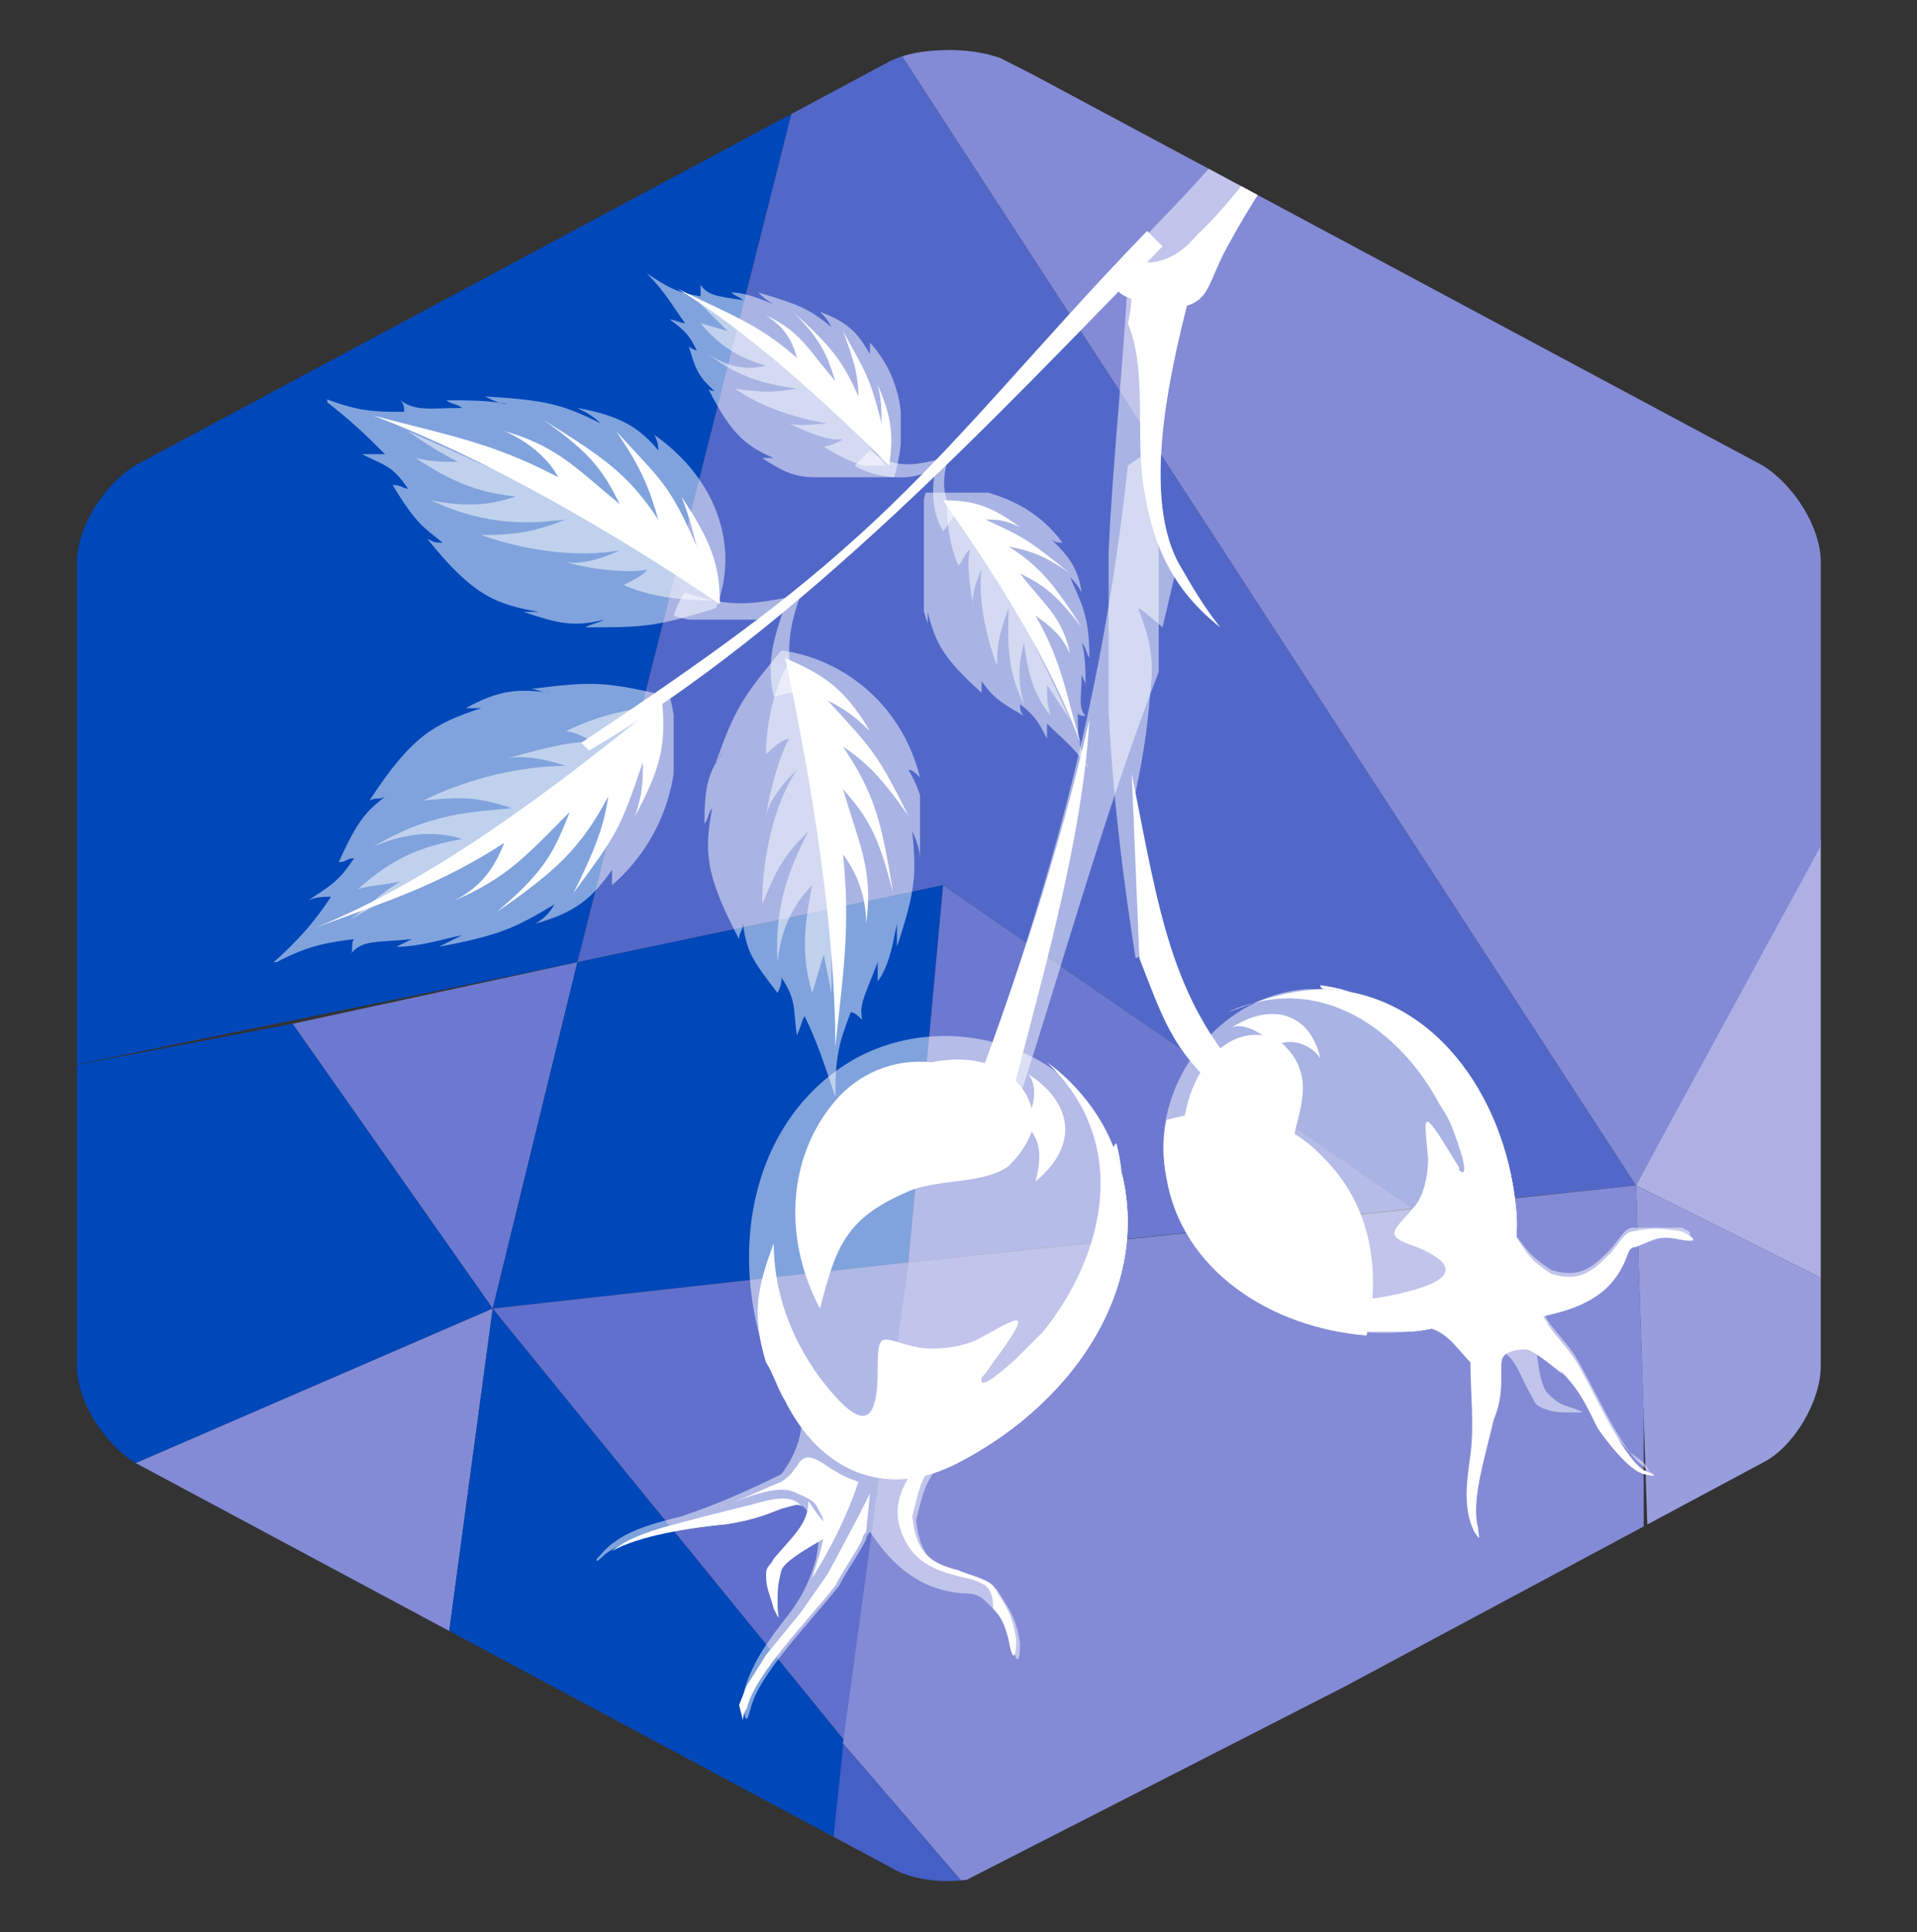
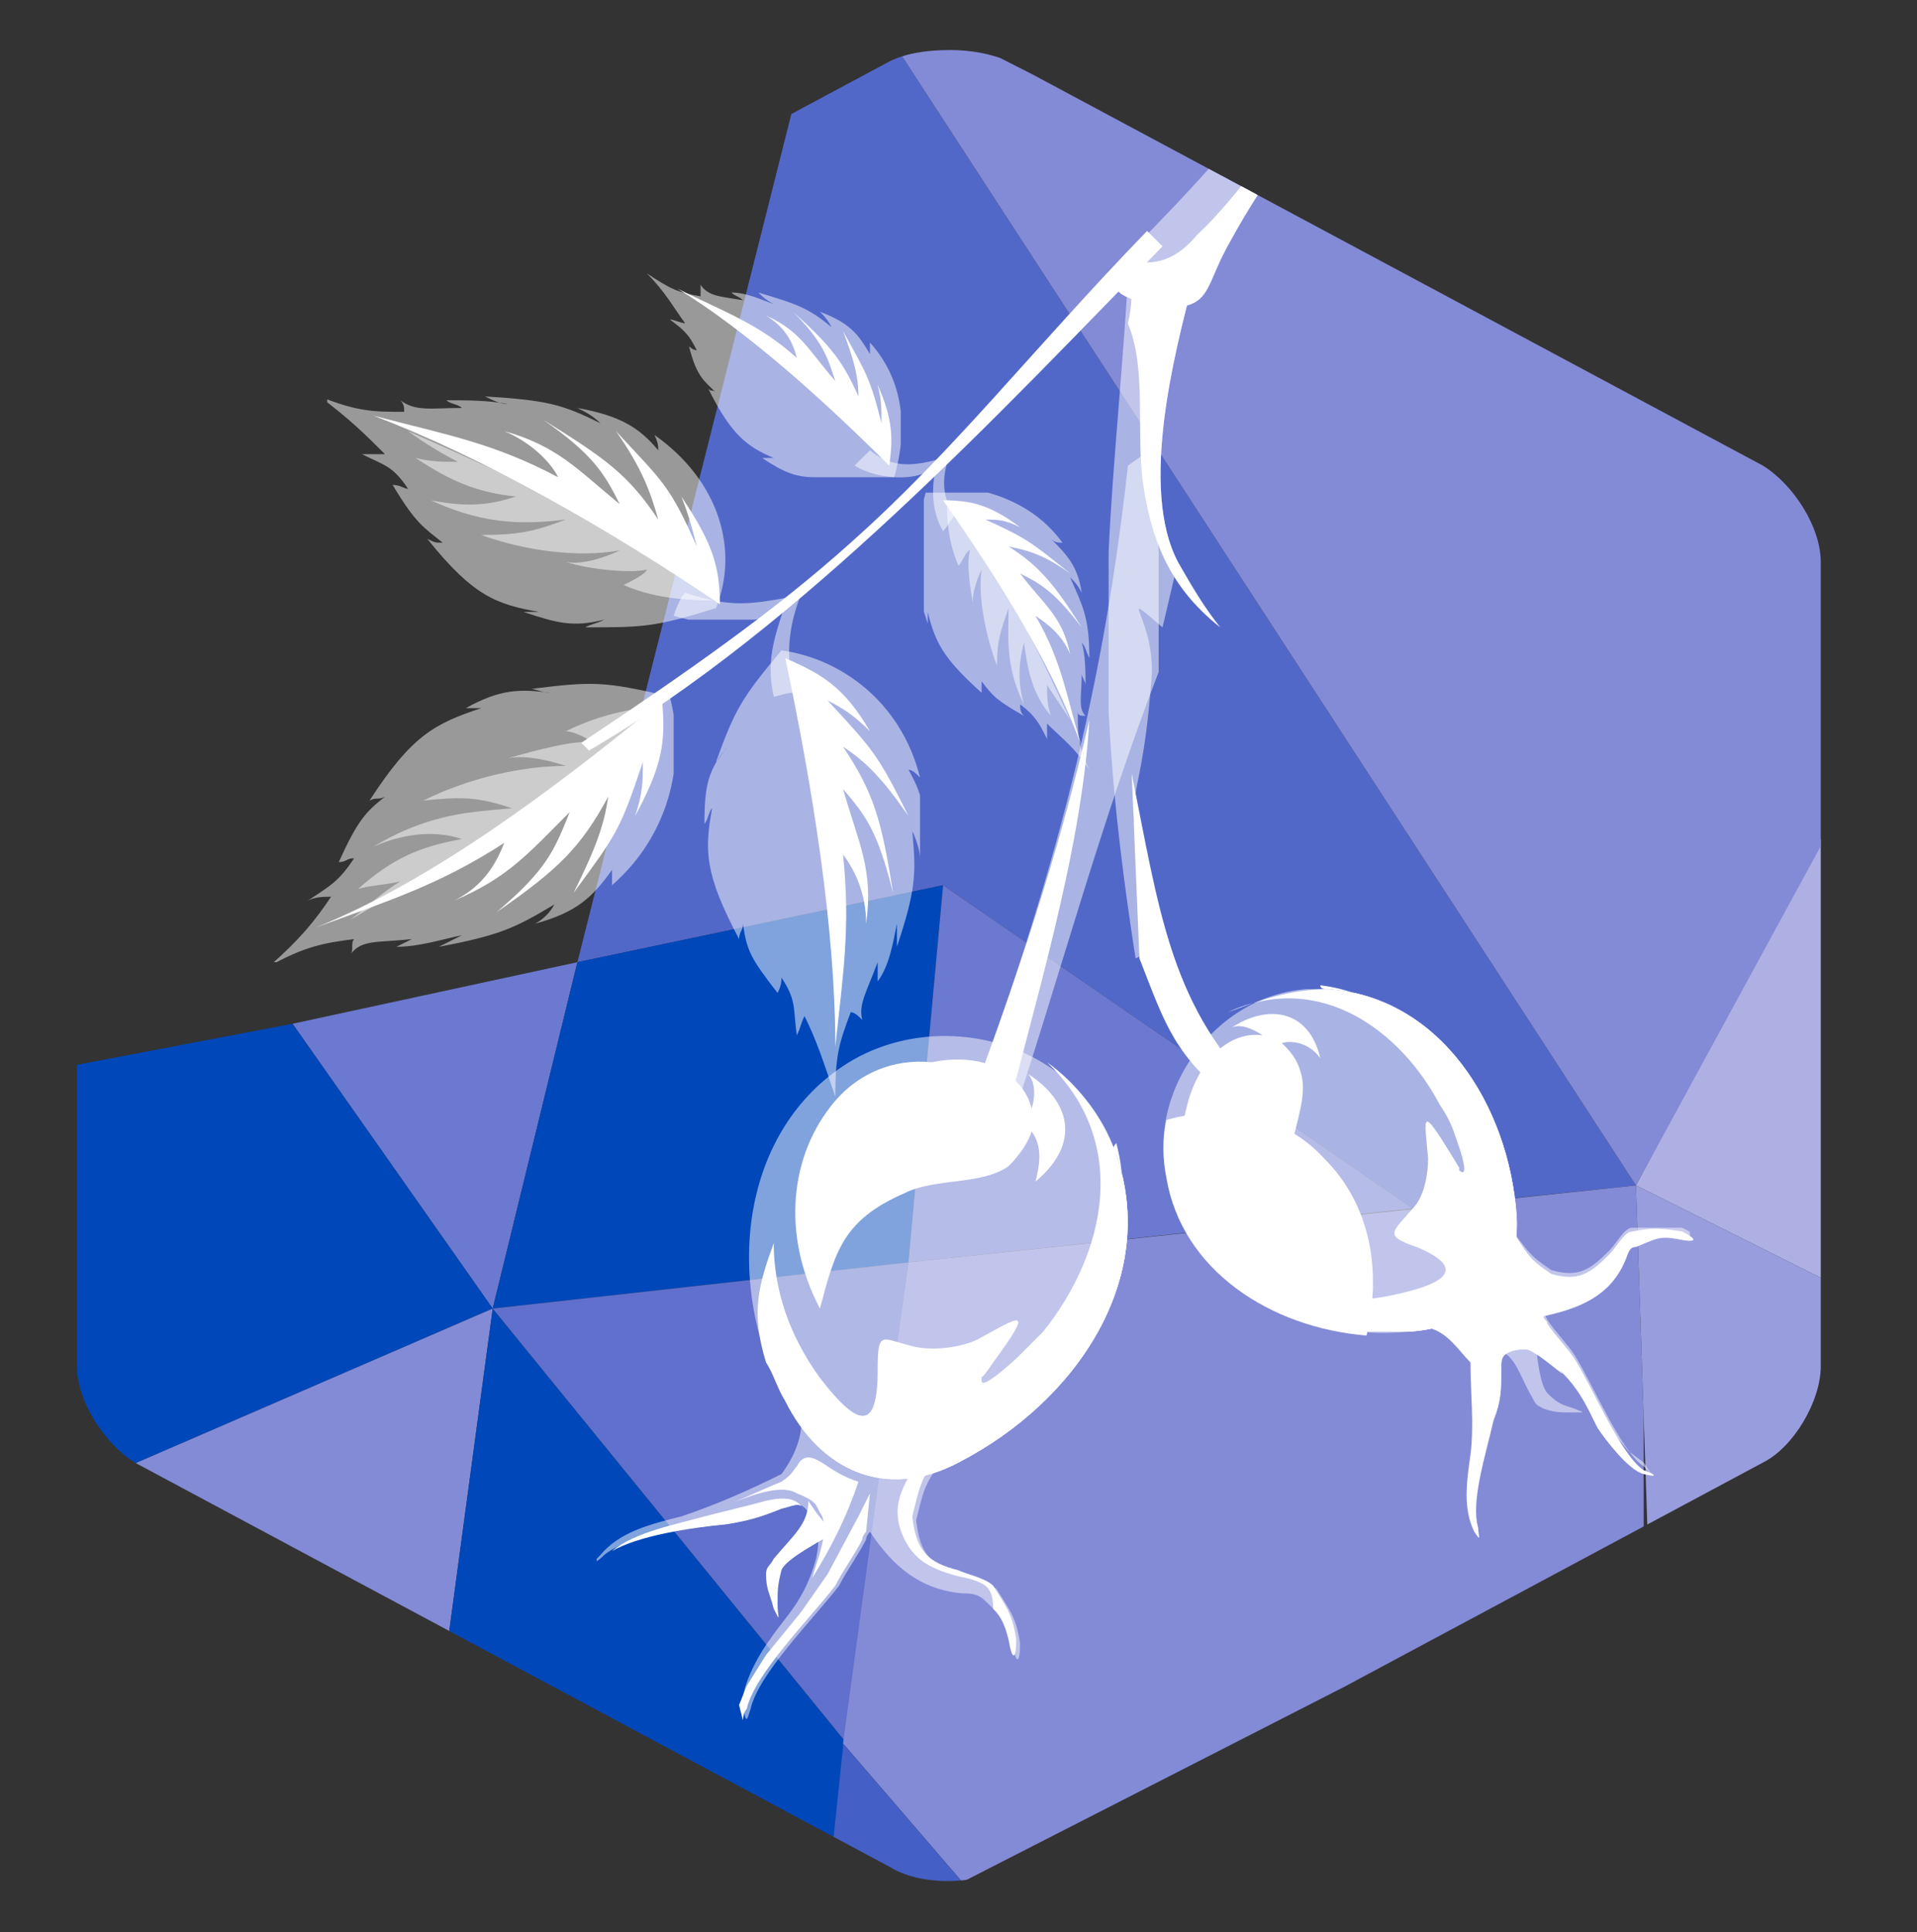
<svg xmlns="http://www.w3.org/2000/svg" xmlns:xlink="http://www.w3.org/1999/xlink" version="1.1" id="Layer_2" x="0px" y="0px" viewBox="-280 371.8 49.8 50.2" style="enable-background:new -280 371.8 49.8 50.2;" xml:space="preserve">
  <rect x="-280" y="371.8" width="49.8" height="50.2" fill="#333333" stroke="none" />
  <style type="text/css">
	.st0{clip-path:url(#SVGID_2_);fill:#0047BA;}
	.st1{clip-path:url(#SVGID_2_);fill:#5268C9;}
	.st2{clip-path:url(#SVGID_2_);}
	.st3{clip-path:url(#SVGID_4_);}
	.st4{clip-path:url(#SVGID_6_);fill:#6C79D0;}
	.st5{clip-path:url(#SVGID_8_);}
	.st6{clip-path:url(#SVGID_10_);fill:#838BD7;}
	.st7{clip-path:url(#SVGID_12_);}
	.st8{clip-path:url(#SVGID_14_);fill:#6070CC;}
	.st9{clip-path:url(#SVGID_16_);}
	.st10{clip-path:url(#SVGID_18_);fill:#6C79D0;}
	.st11{clip-path:url(#SVGID_20_);}
	.st12{clip-path:url(#SVGID_22_);fill:#838BD7;}
	.st13{clip-path:url(#SVGID_24_);}
	.st14{clip-path:url(#SVGID_26_);fill:#445FC5;}
	.st15{clip-path:url(#SVGID_28_);}
	.st16{clip-path:url(#SVGID_30_);fill:#AEB0E4;}
	.st17{clip-path:url(#SVGID_32_);}
	.st18{clip-path:url(#SVGID_34_);fill:#989DDE;}
	.st19{clip-path:url(#SVGID_36_);}
	.st20{clip-path:url(#SVGID_38_);fill:#838BD7;}
	.st21{opacity:0.5;clip-path:url(#SVGID_40_);}
	.st22{clip-path:url(#SVGID_42_);}
	.st23{clip-path:url(#SVGID_44_);fill-rule:evenodd;clip-rule:evenodd;fill:#FFFFFF;}
	.st24{clip-path:url(#SVGID_46_);}
	.st25{clip-path:url(#SVGID_48_);fill-rule:evenodd;clip-rule:evenodd;fill:#FFFFFF;}
	.st26{clip-path:url(#SVGID_40_);fill-rule:evenodd;clip-rule:evenodd;fill:#FFFFFF;}
	.st27{clip-path:url(#SVGID_50_);}
	.st28{clip-path:url(#SVGID_52_);fill-rule:evenodd;clip-rule:evenodd;fill:#FFFFFF;}
	.st29{clip-path:url(#SVGID_54_);}
	.st30{clip-path:url(#SVGID_56_);fill-rule:evenodd;clip-rule:evenodd;fill:#FFFFFF;}
	.st31{clip-path:url(#SVGID_58_);}
	.st32{clip-path:url(#SVGID_60_);fill-rule:evenodd;clip-rule:evenodd;fill:#FFFFFF;}
	.st33{clip-path:url(#SVGID_62_);}
	.st34{clip-path:url(#SVGID_64_);fill-rule:evenodd;clip-rule:evenodd;fill:#FFFFFF;}
	.st35{clip-path:url(#SVGID_66_);}
	.st36{clip-path:url(#SVGID_68_);fill-rule:evenodd;clip-rule:evenodd;fill:#FFFFFF;}
	.st37{clip-path:url(#SVGID_70_);}
	.st38{clip-path:url(#SVGID_72_);fill-rule:evenodd;clip-rule:evenodd;fill:#FFFFFF;}
	.st39{clip-path:url(#SVGID_74_);}
	.st40{clip-path:url(#SVGID_76_);fill-rule:evenodd;clip-rule:evenodd;fill:#FFFFFF;}
	.st41{clip-path:url(#SVGID_78_);}
	.st42{clip-path:url(#SVGID_80_);fill-rule:evenodd;clip-rule:evenodd;fill:#FFFFFF;}
	.st43{clip-path:url(#SVGID_82_);}
	.st44{clip-path:url(#SVGID_84_);fill-rule:evenodd;clip-rule:evenodd;fill:#FFFFFF;}
	.st45{clip-path:url(#SVGID_86_);}
	.st46{clip-path:url(#SVGID_88_);fill-rule:evenodd;clip-rule:evenodd;fill:#FFFFFF;}
	.st47{clip-path:url(#SVGID_90_);}
	.st48{clip-path:url(#SVGID_92_);fill-rule:evenodd;clip-rule:evenodd;fill:#FFFFFF;}
	.st49{clip-path:url(#SVGID_94_);}
	.st50{clip-path:url(#SVGID_96_);fill-rule:evenodd;clip-rule:evenodd;fill:#FFFFFF;}
	.st51{clip-path:url(#SVGID_98_);}
	.st52{clip-path:url(#SVGID_100_);fill-rule:evenodd;clip-rule:evenodd;fill:#FFFFFF;}
	.st53{clip-path:url(#SVGID_102_);}
	.st54{clip-path:url(#SVGID_104_);fill-rule:evenodd;clip-rule:evenodd;fill:#FFFFFF;}
	.st55{clip-path:url(#SVGID_106_);}
	.st56{clip-path:url(#SVGID_108_);fill-rule:evenodd;clip-rule:evenodd;fill:#FFFFFF;}
	.st57{clip-path:url(#SVGID_110_);}
	.st58{clip-path:url(#SVGID_112_);fill-rule:evenodd;clip-rule:evenodd;fill:#FFFFFF;}
	.st59{clip-path:url(#SVGID_114_);}
	.st60{clip-path:url(#SVGID_116_);fill-rule:evenodd;clip-rule:evenodd;fill:#FFFFFF;}
	.st61{clip-path:url(#SVGID_118_);}
	.st62{clip-path:url(#SVGID_120_);fill-rule:evenodd;clip-rule:evenodd;fill:#FFFFFF;}
	.st63{clip-path:url(#SVGID_122_);}
	.st64{clip-path:url(#SVGID_124_);fill-rule:evenodd;clip-rule:evenodd;fill:#FFFFFF;}
	.st65{clip-path:url(#SVGID_126_);}
	.st66{clip-path:url(#SVGID_128_);fill-rule:evenodd;clip-rule:evenodd;fill:#FFFFFF;}
	.st67{clip-path:url(#SVGID_130_);}
	.st68{clip-path:url(#SVGID_132_);fill-rule:evenodd;clip-rule:evenodd;fill:#FFFFFF;}
	.st69{clip-path:url(#SVGID_134_);}
	.st70{clip-path:url(#SVGID_136_);fill-rule:evenodd;clip-rule:evenodd;fill:#FFFFFF;}
</style>
  <g>
    <defs>
      <path id="SVGID_1_" d="M-256.9,373.4l-19.6,10.5c-0.8,0.5-1.5,1.6-1.5,2.5v20.9c0,0.9,0.7,2,1.5,2.5l19.6,10.5    c0.8,0.5,2.2,0.5,3.1,0l19.6-10.5c0.8-0.4,1.5-1.6,1.5-2.5v-20.9c0-0.9-0.7-2-1.5-2.5l-19.6-10.5c-0.4-0.2-1-0.3-1.5-0.3    C-256,373.1-256.5,373.2-256.9,373.4" />
    </defs>
    <clipPath id="SVGID_2_">
      <use xlink:href="#SVGID_1_" style="overflow:visible;" />
    </clipPath>
-     <polygon class="st0" points="-259.3,374.2 -265,396.8 -278.7,399.6 -279.1,384.1  " />
    <polygon class="st1" points="-256.8,372.9 -237.5,402.6 -243.3,403.2 -255.5,394.8 -265,396.8 -259.3,374.2  " />
    <g class="st2">
      <g>
        <defs>
          <rect id="SVGID_3_" x="-272.4" y="396.8" width="7.5" height="9" />
        </defs>
        <clipPath id="SVGID_4_">
          <use xlink:href="#SVGID_3_" style="overflow:visible;" />
        </clipPath>
        <g class="st3">
          <defs>
            <rect id="SVGID_5_" x="-272.4" y="396.8" width="7.5" height="9" />
          </defs>
          <clipPath id="SVGID_6_">
            <use xlink:href="#SVGID_5_" style="overflow:visible;" />
          </clipPath>
          <polygon class="st4" points="-272.4,398.4 -267.2,405.8 -265,396.8     " />
        </g>
      </g>
    </g>
    <polygon class="st0" points="-267.2,405.8 -276.9,410 -278.9,410 -278.7,399.6 -272.4,398.4  " />
    <g class="st2">
      <g>
        <defs>
          <rect id="SVGID_7_" x="-276.9" y="405.8" width="9.7" height="8.9" />
        </defs>
        <clipPath id="SVGID_8_">
          <use xlink:href="#SVGID_7_" style="overflow:visible;" />
        </clipPath>
        <g class="st5">
          <defs>
            <rect id="SVGID_9_" x="-276.9" y="405.8" width="9.7" height="8.9" />
          </defs>
          <clipPath id="SVGID_10_">
            <use xlink:href="#SVGID_9_" style="overflow:visible;" />
          </clipPath>
          <polygon class="st6" points="-267.2,405.8 -268.4,414.7 -276.9,410     " />
        </g>
      </g>
    </g>
    <polygon class="st0" points="-267.2,405.8 -258,417.1 -258.4,419.9 -268.4,414.7  " />
    <polygon class="st0" points="-267.2,405.8 -256.4,404.6 -255.5,394.8 -265,396.8  " />
    <g class="st2">
      <g>
        <defs>
          <rect id="SVGID_11_" x="-267.2" y="404.6" width="10.8" height="12.4" />
        </defs>
        <clipPath id="SVGID_12_">
          <use xlink:href="#SVGID_11_" style="overflow:visible;" />
        </clipPath>
        <g class="st7">
          <defs>
            <rect id="SVGID_13_" x="-267.2" y="404.6" width="10.8" height="12.4" />
          </defs>
          <clipPath id="SVGID_14_">
            <use xlink:href="#SVGID_13_" style="overflow:visible;" />
          </clipPath>
          <polygon class="st8" points="-267.2,405.8 -256.4,404.6 -258,417.1     " />
        </g>
      </g>
    </g>
    <g class="st2">
      <g>
        <defs>
          <rect id="SVGID_15_" x="-256.4" y="394.8" width="13.2" height="9.9" />
        </defs>
        <clipPath id="SVGID_16_">
          <use xlink:href="#SVGID_15_" style="overflow:visible;" />
        </clipPath>
        <g class="st9">
          <defs>
            <rect id="SVGID_17_" x="-256.4" y="394.8" width="13.2" height="9.9" />
          </defs>
          <clipPath id="SVGID_18_">
            <use xlink:href="#SVGID_17_" style="overflow:visible;" />
          </clipPath>
          <polygon class="st10" points="-256.4,404.6 -255.5,394.8 -243.3,403.2     " />
        </g>
      </g>
    </g>
    <g class="st2">
      <g>
        <defs>
          <rect id="SVGID_19_" x="-258.1" y="402.6" width="20.8" height="18.1" />
        </defs>
        <clipPath id="SVGID_20_">
          <use xlink:href="#SVGID_19_" style="overflow:visible;" />
        </clipPath>
        <g class="st11">
          <defs>
            <rect id="SVGID_21_" x="-258.1" y="402.6" width="20.8" height="18.1" />
          </defs>
          <clipPath id="SVGID_22_">
            <use xlink:href="#SVGID_21_" style="overflow:visible;" />
          </clipPath>
          <polygon class="st12" points="-256.4,404.6 -258.1,417.1 -255,420.7 -237.2,411.6 -237.5,402.6     " />
        </g>
      </g>
    </g>
    <g class="st2">
      <g>
        <defs>
          <rect id="SVGID_23_" x="-258.5" y="417.1" width="3.5" height="3.9" />
        </defs>
        <clipPath id="SVGID_24_">
          <use xlink:href="#SVGID_23_" style="overflow:visible;" />
        </clipPath>
        <g class="st13">
          <defs>
            <rect id="SVGID_25_" x="-258.5" y="417.1" width="3.5" height="3.9" />
          </defs>
          <clipPath id="SVGID_26_">
            <use xlink:href="#SVGID_25_" style="overflow:visible;" />
          </clipPath>
          <polyline class="st14" points="-258.1,417.1 -255,420.7 -258.5,421 -258.1,417.2     " />
        </g>
      </g>
    </g>
    <g class="st2">
      <g>
        <defs>
          <rect id="SVGID_27_" x="-237.5" y="393.6" width="4.8" height="11.4" />
        </defs>
        <clipPath id="SVGID_28_">
          <use xlink:href="#SVGID_27_" style="overflow:visible;" />
        </clipPath>
        <g class="st15">
          <defs>
            <rect id="SVGID_29_" x="-237.5" y="393.6" width="4.8" height="11.4" />
          </defs>
          <clipPath id="SVGID_30_">
            <use xlink:href="#SVGID_29_" style="overflow:visible;" />
          </clipPath>
          <polygon class="st16" points="-237.5,402.6 -232.7,393.6 -232.7,405     " />
        </g>
      </g>
    </g>
    <g class="st2">
      <g>
        <defs>
          <rect id="SVGID_31_" x="-237.5" y="402.6" width="4.8" height="9" />
        </defs>
        <clipPath id="SVGID_32_">
          <use xlink:href="#SVGID_31_" style="overflow:visible;" />
        </clipPath>
        <g class="st17">
          <defs>
            <rect id="SVGID_33_" x="-237.5" y="402.6" width="4.8" height="9" />
          </defs>
          <clipPath id="SVGID_34_">
            <use xlink:href="#SVGID_33_" style="overflow:visible;" />
          </clipPath>
          <polygon class="st18" points="-237.5,402.6 -232.7,405 -232.7,411.2 -237.2,411.6     " />
        </g>
      </g>
    </g>
    <g class="st2">
      <g>
        <defs>
          <rect id="SVGID_35_" x="-256.8" y="372.4" width="24.2" height="30.2" />
        </defs>
        <clipPath id="SVGID_36_">
          <use xlink:href="#SVGID_35_" style="overflow:visible;" />
        </clipPath>
        <g class="st19">
          <defs>
            <rect id="SVGID_37_" x="-256.8" y="372.4" width="24.2" height="30.2" />
          </defs>
          <clipPath id="SVGID_38_">
            <use xlink:href="#SVGID_37_" style="overflow:visible;" />
          </clipPath>
          <polygon class="st20" points="-237.5,402.6 -232.6,393.6 -232.6,384.2 -255.8,372.4 -256.8,372.9     " />
        </g>
      </g>
    </g>
  </g>
  <g>
    <defs>
      <path id="SVGID_39_" d="M-256.9,373.4l-19.6,10.5c-0.8,0.5-1.5,1.6-1.5,2.5v20.9c0,0.9,0.7,2,1.5,2.5l19.6,10.5    c0.8,0.5,2.2,0.5,3.1,0l19.6-10.5c0.8-0.4,1.5-1.6,1.5-2.5v-20.9c0-0.9-0.7-2-1.5-2.5l-19.6-10.5c-0.4-0.2-1-0.3-1.5-0.3    C-256,373.1-256.5,373.2-256.9,373.4" />
    </defs>
    <clipPath id="SVGID_40_">
      <use xlink:href="#SVGID_39_" style="overflow:visible;" />
    </clipPath>
    <g class="st21">
      <g>
        <defs>
          <rect id="SVGID_41_" x="-260" y="386.9" width="0.9" height="3" />
        </defs>
        <clipPath id="SVGID_42_">
          <use xlink:href="#SVGID_41_" style="overflow:visible;" />
        </clipPath>
        <g class="st22">
          <defs>
            <rect id="SVGID_43_" x="-260" y="386.9" width="0.9" height="3" />
          </defs>
          <clipPath id="SVGID_44_">
            <use xlink:href="#SVGID_43_" style="overflow:visible;" />
          </clipPath>
          <path class="st23" d="M-259.4,389.8c-0.2-1.2-0.1-1.8,0.3-2.8c-0.1,0.1-0.4,0.4-0.5,0.5c-0.3,0.9-0.5,1.5-0.3,2.4      C-259.8,389.9-259.6,389.8-259.4,389.8" />
        </g>
      </g>
    </g>
    <g class="st21">
      <g>
        <defs>
          <rect id="SVGID_45_" x="-262.5" y="387.2" width="3.1" height="0.7" />
        </defs>
        <clipPath id="SVGID_46_">
          <use xlink:href="#SVGID_45_" style="overflow:visible;" />
        </clipPath>
        <g class="st24">
          <defs>
            <rect id="SVGID_47_" x="-262.5" y="387.2" width="3.1" height="0.7" />
          </defs>
          <clipPath id="SVGID_48_">
            <use xlink:href="#SVGID_47_" style="overflow:visible;" />
          </clipPath>
          <path class="st25" d="M-262.2,387.2c1.2,0.4,1.7,0.3,2.8,0.1c-0.1,0.1-0.4,0.3-0.5,0.5c-0.9,0.2-1.6,0.3-2.6,0      C-262.4,387.5-262.3,387.3-262.2,387.2" />
        </g>
      </g>
    </g>
    <path class="st26" d="M-249.8,378.2c-0.1-0.1-0.3-0.3-0.4-0.4c-3,3.1-5,5.7-7.7,8.1c-2,1.8-4.3,3.4-7,5.2c0.1,0.1,0.1,0.1,0.2,0.2   C-259.2,388.1-254,382.5-249.8,378.2" />
    <g class="st21">
      <g>
        <defs>
          <rect id="SVGID_49_" x="-255.8" y="383.5" width="0.6" height="2.1" />
        </defs>
        <clipPath id="SVGID_50_">
          <use xlink:href="#SVGID_49_" style="overflow:visible;" />
        </clipPath>
        <g class="st27">
          <defs>
            <rect id="SVGID_51_" x="-255.8" y="383.5" width="0.6" height="2.1" />
          </defs>
          <clipPath id="SVGID_52_">
            <use xlink:href="#SVGID_51_" style="overflow:visible;" />
          </clipPath>
          <path class="st28" d="M-255.2,385.2c-0.4-0.6-0.3-1.1-0.1-1.7c-0.1,0.2-0.4,0.3-0.4,0.5c-0.1,0.5-0.1,1.1,0.2,1.6      C-255.4,385.5-255.3,385.3-255.2,385.2" />
        </g>
      </g>
    </g>
    <g class="st21">
      <g>
        <defs>
          <rect id="SVGID_53_" x="-257.8" y="383.5" width="2.3" height="0.7" />
        </defs>
        <clipPath id="SVGID_54_">
          <use xlink:href="#SVGID_53_" style="overflow:visible;" />
        </clipPath>
        <g class="st29">
          <defs>
            <rect id="SVGID_55_" x="-257.8" y="383.5" width="2.3" height="0.7" />
          </defs>
          <clipPath id="SVGID_56_">
            <use xlink:href="#SVGID_55_" style="overflow:visible;" />
          </clipPath>
          <path class="st30" d="M-257.4,383.5c0.6,0.5,1.2,0.4,1.9,0.2c-0.2,0.1-0.3,0.3-0.5,0.4c-0.5,0.2-1.3,0.1-1.8-0.2L-257.4,383.5z" />
        </g>
      </g>
    </g>
    <g class="st21">
      <g>
        <defs>
          <rect id="SVGID_57_" x="-256" y="384.6" width="4.4" height="7.4" />
        </defs>
        <clipPath id="SVGID_58_">
          <use xlink:href="#SVGID_57_" style="overflow:visible;" />
        </clipPath>
        <g class="st31">
          <defs>
            <rect id="SVGID_59_" x="-256" y="384.6" width="4.4" height="7.4" />
          </defs>
          <clipPath id="SVGID_60_">
            <use xlink:href="#SVGID_59_" style="overflow:visible;" />
          </clipPath>
          <path class="st32" d="M-252.4,385.9c-0.1,0-0.2,0-0.3-0.1c0.4,0.4,0.7,0.7,0.8,1.4c-0.1-0.2-0.2-0.3-0.3-0.4      c0.3,0.7,0.5,1,0.5,2.1c-0.1-0.2-0.1-0.3-0.2-0.4c0.1,0.3,0.1,0.8,0.1,1.1c0-0.1-0.1-0.2-0.1-0.3c0,0.6-0.1,0.9,0.1,1.1      c-0.1,0-0.2,0-0.2-0.1c0,0.6,0,0.9,0.3,1.5c-0.4-0.6-0.7-0.8-1.1-1.2l0,0.4c-0.2-0.4-0.3-0.6-0.7-0.9c0,0.1,0,0.2,0.1,0.3      c-0.7-0.4-0.8-0.5-1.1-0.9c0,0.1,0,0.1,0,0.3c-1-0.9-1.2-1.3-1.4-2.1l0,0.3c-0.2-0.6-0.3-1-0.2-1.5c0,0.1-0.1,0.2-0.1,0.3      c0-1.1,0-1.3,0.3-2.4C-254.5,384.4-253.2,384.8-252.4,385.9" />
        </g>
      </g>
    </g>
    <g class="st21">
      <g>
        <defs>
          <rect id="SVGID_61_" x="-255.5" y="384.8" width="3.3" height="5.7" />
        </defs>
        <clipPath id="SVGID_62_">
          <use xlink:href="#SVGID_61_" style="overflow:visible;" />
        </clipPath>
        <g class="st33">
          <defs>
            <rect id="SVGID_63_" x="-255.5" y="384.8" width="3.3" height="5.7" />
          </defs>
          <clipPath id="SVGID_64_">
            <use xlink:href="#SVGID_63_" style="overflow:visible;" />
          </clipPath>
          <path class="st34" d="M-252.2,390.5c-0.2-0.3-0.4-0.6-0.6-0.9c0,0.3,0,0.5,0.1,0.8c-0.5-0.6-0.6-1.2-0.7-1.9      c-0.1,0.4-0.2,0.9,0,1.6c-0.5-1-0.4-1.8-0.4-2.5c-0.2,0.6-0.3,0.8-0.3,1.5c-0.3-0.8-0.5-1.8-0.4-2.5c-0.1,0.2-0.3,0.7-0.2,1      c-0.1-0.5-0.2-1.2-0.1-1.5c-0.1,0-0.2,0.3-0.3,0.4c-0.3-0.7-0.3-1.3-0.3-1.8C-254.1,386.6-253.3,388.1-252.2,390.5" />
        </g>
      </g>
    </g>
    <path class="st26" d="M-255.5,384.8c0.7,0,1.2,0.1,2,0.7c-0.4-0.2-0.6-0.2-0.9-0.2c1.1,0.5,1.2,0.6,2.2,1.4   c-0.7-0.5-1.1-0.6-1.6-0.7c0.8,0.5,1.2,1,1.9,2.1c-0.7-0.9-1-1.1-1.6-1.4c0.6,0.8,1.1,1.1,1.3,2.1c-0.2-0.5-0.6-0.8-0.9-1   c0.7,1.2,0.8,2.1,1.2,3.4C-252.7,389-254.1,386.8-255.5,384.8" />
    <g class="st21">
      <g>
        <defs>
          <rect id="SVGID_65_" x="-273" y="389.4" width="10.5" height="7.4" />
        </defs>
        <clipPath id="SVGID_66_">
          <use xlink:href="#SVGID_65_" style="overflow:visible;" />
        </clipPath>
        <g class="st35">
          <defs>
            <rect id="SVGID_67_" x="-273" y="389.4" width="10.5" height="7.4" />
          </defs>
          <clipPath id="SVGID_68_">
            <use xlink:href="#SVGID_67_" style="overflow:visible;" />
          </clipPath>
          <path class="st36" d="M-264.1,394.8c0-0.2,0-0.3,0-0.4c-0.5,0.7-0.9,1.1-2,1.4c0.2-0.1,0.4-0.3,0.5-0.5c-1,0.6-1.4,0.8-3,1.1      c0.2-0.1,0.4-0.2,0.6-0.3c-0.5,0.1-1.1,0.3-1.7,0.3l0.4-0.2c-0.9,0.1-1.3,0-1.6,0.4c0.1-0.1,0-0.3,0.1-0.4      c-0.8,0.1-1.3,0.2-2.2,0.7c0.8-0.7,1.2-1.2,1.6-1.8c-0.2,0-0.4,0-0.6,0.1c0.6-0.4,0.8-0.5,1.2-1.1c-0.2,0-0.2,0.1-0.4,0.1      c0.5-1.1,0.7-1.3,1.2-1.7c-0.2,0.1-0.2,0-0.4,0.1c1.1-1.7,1.7-2,2.9-2.4c-0.1,0-0.3,0-0.4,0c0.9-0.5,1.4-0.5,2.2-0.4      c-0.2,0-0.4-0.1-0.5-0.1c1.6-0.2,1.9-0.2,3.6,0.2C-262.2,391.4-262.5,393.4-264.1,394.8" />
        </g>
      </g>
    </g>
    <g class="st21">
      <g>
        <defs>
          <rect id="SVGID_69_" x="-270.9" y="390" width="8" height="5.7" />
        </defs>
        <clipPath id="SVGID_70_">
          <use xlink:href="#SVGID_69_" style="overflow:visible;" />
        </clipPath>
        <g class="st37">
          <defs>
            <rect id="SVGID_71_" x="-270.9" y="390" width="8" height="5.7" />
          </defs>
          <clipPath id="SVGID_72_">
            <use xlink:href="#SVGID_71_" style="overflow:visible;" />
          </clipPath>
          <path class="st38" d="M-270.9,395.7c0.4-0.3,0.8-0.7,1.3-1c-0.4,0.1-0.8,0.1-1.1,0.2c0.9-0.8,1.6-1.1,2.7-1.3      c-0.6-0.2-1.4-0.2-2.3,0.2c1.5-0.9,2.6-0.9,3.6-1c-0.9-0.3-1.3-0.3-2.3-0.2c1.2-0.6,2.6-0.9,3.7-0.9c-0.3-0.1-1-0.3-1.5-0.2      c0.7-0.2,1.8-0.5,2.2-0.4c-0.1-0.1-0.5-0.3-0.7-0.3c1-0.5,1.9-0.6,2.6-0.7C-265.3,392.4-267.5,393.7-270.9,395.7" />
        </g>
      </g>
    </g>
    <path class="st26" d="M-262.8,390c0.1,1.1,0,1.7-0.7,3c0.2-0.6,0.2-0.9,0.2-1.4c-0.6,1.8-0.7,1.9-1.8,3.4c0.6-1.2,0.8-1.8,0.9-2.5   c-0.7,1.3-1.3,1.9-2.9,3c1.3-1.1,1.5-1.6,1.9-2.6c-1.1,1.1-1.6,1.7-3,2.3c0.8-0.4,1.1-1,1.3-1.5c-1.7,1.1-3,1.5-4.9,2.2   C-268.8,394.7-265.6,392.3-262.8,390" />
    <g class="st21">
      <g>
        <defs>
          <rect id="SVGID_73_" x="-261.7" y="388.6" width="5.6" height="11.7" />
        </defs>
        <clipPath id="SVGID_74_">
          <use xlink:href="#SVGID_73_" style="overflow:visible;" />
        </clipPath>
        <g class="st39">
          <defs>
            <rect id="SVGID_75_" x="-261.7" y="388.6" width="5.6" height="11.7" />
          </defs>
          <clipPath id="SVGID_76_">
            <use xlink:href="#SVGID_75_" style="overflow:visible;" />
          </clipPath>
          <path class="st40" d="M-256.1,392c-0.1-0.1-0.2-0.2-0.3-0.2c0.4,0.7,0.5,1.2,0.3,2.3c0-0.2-0.1-0.5-0.2-0.7      c0.1,1.1,0.1,1.5-0.4,3c0-0.2,0-0.4,0-0.6c-0.1,0.5-0.2,1.1-0.5,1.5c0-0.2,0-0.3,0-0.5c-0.3,0.8-0.5,1.1-0.4,1.5      c-0.1-0.1-0.2-0.2-0.3-0.2c-0.3,0.8-0.4,1.1-0.4,2.2c-0.3-0.9-0.5-1.5-0.8-2.1c-0.1,0.2-0.1,0.3-0.2,0.5c-0.1-0.7,0-0.9-0.4-1.5      c0,0.1,0,0.2-0.1,0.4c-0.7-0.9-0.8-1.1-0.9-1.8c0,0.2-0.1,0.2-0.1,0.4c-0.9-1.7-0.9-2.3-0.7-3.4c-0.1,0.1-0.1,0.3-0.2,0.4      c0-1,0.1-1.4,0.6-2c-0.1,0.1-0.2,0.3-0.3,0.4c0.5-1.4,0.7-1.7,1.7-2.9C-258.2,388.9-256.6,390-256.1,392" />
        </g>
      </g>
    </g>
    <g class="st21">
      <g>
        <defs>
-           <rect id="SVGID_77_" x="-260.3" y="388.9" width="1.9" height="9.2" />
-         </defs>
+           </defs>
        <clipPath id="SVGID_78_">
          <use xlink:href="#SVGID_77_" style="overflow:visible;" />
        </clipPath>
        <g class="st41">
          <defs>
            <rect id="SVGID_79_" x="-260.3" y="388.9" width="1.9" height="9.2" />
          </defs>
          <clipPath id="SVGID_80_">
            <use xlink:href="#SVGID_79_" style="overflow:visible;" />
          </clipPath>
          <path class="st42" d="M-258.3,398.1c-0.1-0.5-0.2-1-0.3-1.5c-0.1,0.3-0.2,0.7-0.3,1c-0.3-1-0.2-1.8,0-2.8c-0.4,0.4-0.8,1-0.9,2      c-0.1-1.6,0.4-2.6,0.8-3.4c-0.6,0.6-0.8,0.9-1.2,1.9c0-1.2,0.3-2.6,0.9-3.5c-0.2,0.2-0.7,0.7-0.8,1.2c0.1-0.7,0.4-1.7,0.6-2      c-0.2,0-0.5,0.3-0.6,0.4c0-1,0.3-1.9,0.6-2.4C-258.7,392-258.5,394.4-258.3,398.1" />
        </g>
      </g>
    </g>
    <path class="st26" d="M-259.6,388.9c0.9,0.4,1.5,0.7,2.2,1.9c-0.4-0.4-0.7-0.6-1.1-0.8c1.2,1.3,1.3,1.4,2.1,3   c-0.7-1-1.1-1.4-1.7-1.8c0.8,1.2,1,1.9,1.3,3.8c-0.4-1.6-0.7-2-1.3-2.7c0.4,1.4,0.8,2.1,0.6,3.5c0-0.8-0.3-1.4-0.6-1.8   c0.2,1.9,0,3.1-0.2,5C-258.3,395.9-258.9,392.2-259.6,388.9" />
    <g class="st21">
      <g>
        <defs>
          <rect id="SVGID_81_" x="-271.5" y="382.1" width="10.5" height="6.2" />
        </defs>
        <clipPath id="SVGID_82_">
          <use xlink:href="#SVGID_81_" style="overflow:visible;" />
        </clipPath>
        <g class="st43">
          <defs>
            <rect id="SVGID_83_" x="-271.5" y="382.1" width="10.5" height="6.2" />
          </defs>
          <clipPath id="SVGID_84_">
            <use xlink:href="#SVGID_83_" style="overflow:visible;" />
          </clipPath>
          <path class="st44" d="M-263,383.1c0.1,0.2,0.1,0.3,0.1,0.4c-0.5-0.6-1-0.9-2.1-1.1c0.2,0.1,0.4,0.2,0.6,0.4      c-1-0.5-1.4-0.6-3-0.7c0.2,0.1,0.4,0.2,0.6,0.2c-0.5-0.1-1.1-0.1-1.6-0.1c0.1,0.1,0.3,0.1,0.4,0.2c-0.8,0-1.2,0.1-1.6-0.2      c0.1,0.1,0.1,0.2,0.1,0.3c-0.8,0-1.2,0-2.2-0.4c0.8,0.6,1.2,1,1.7,1.5c-0.2,0-0.4,0-0.6,0c0.6,0.3,0.8,0.3,1.2,0.9      c-0.1,0-0.2-0.1-0.4-0.1c0.6,1,0.8,1.1,1.3,1.5c-0.2,0-0.2,0-0.4-0.1c1.2,1.5,1.8,1.7,2.9,1.9c-0.1,0-0.3,0-0.4,0      c0.9,0.3,1.3,0.4,2.1,0.2c-0.2,0.1-0.3,0.1-0.5,0.2c1.5,0,1.8,0,3.4-0.5C-260.8,386.1-261.3,384.3-263,383.1" />
        </g>
      </g>
    </g>
    <g class="st21">
      <g>
        <defs>
          <rect id="SVGID_85_" x="-269.4" y="383" width="8.1" height="4.5" />
        </defs>
        <clipPath id="SVGID_86_">
          <use xlink:href="#SVGID_85_" style="overflow:visible;" />
        </clipPath>
        <g class="st45">
          <defs>
            <rect id="SVGID_87_" x="-269.4" y="383" width="8.1" height="4.5" />
          </defs>
          <clipPath id="SVGID_88_">
            <use xlink:href="#SVGID_87_" style="overflow:visible;" />
          </clipPath>
          <path class="st46" d="M-269.4,383c0.4,0.3,0.9,0.6,1.3,0.8c-0.4,0-0.7,0-1.1-0.1c0.9,0.6,1.6,0.9,2.6,1      c-0.6,0.2-1.2,0.3-2.2,0.1c1.5,0.7,2.6,0.6,3.5,0.5c-0.8,0.3-1.2,0.4-2.2,0.4c1.1,0.4,2.5,0.6,3.6,0.4c-0.2,0.1-0.9,0.4-1.4,0.3      c0.6,0.2,1.7,0.3,2.1,0.2c0,0.1-0.4,0.3-0.6,0.4c0.9,0.4,1.9,0.4,2.5,0.4C-263.9,385.5-266,384.5-269.4,383" />
        </g>
      </g>
    </g>
    <path class="st26" d="M-261.3,387.5c0-1-0.2-1.6-1-2.8c0.2,0.5,0.3,0.9,0.4,1.3c-0.7-1.6-0.9-1.7-2.1-3c0.7,1,0.9,1.6,1.1,2.3   c-0.8-1.2-1.4-1.6-3-2.6c1.3,0.9,1.6,1.4,2,2.2c-1.1-0.9-1.6-1.5-3-1.9c0.7,0.3,1.2,0.8,1.4,1.2c-1.7-0.9-2.9-1.1-4.8-1.6   C-267.4,383.7-264.1,385.6-261.3,387.5" />
    <g class="st21">
      <g>
        <defs>
          <rect id="SVGID_89_" x="-263.2" y="378.7" width="6.6" height="5.5" />
        </defs>
        <clipPath id="SVGID_90_">
          <use xlink:href="#SVGID_89_" style="overflow:visible;" />
        </clipPath>
        <g class="st47">
          <defs>
            <rect id="SVGID_91_" x="-263.2" y="378.7" width="6.6" height="5.5" />
          </defs>
          <clipPath id="SVGID_92_">
            <use xlink:href="#SVGID_91_" style="overflow:visible;" />
          </clipPath>
          <path class="st48" d="M-257.4,380.7c0,0.1,0,0.2,0,0.3c-0.3-0.5-0.5-0.8-1.3-1.1c0.1,0.1,0.2,0.2,0.3,0.4      c-0.6-0.5-0.9-0.6-1.9-0.9c0.1,0.1,0.2,0.2,0.4,0.3c-0.3-0.1-0.7-0.3-1.1-0.3c0.1,0.1,0.2,0.1,0.3,0.2c-0.6-0.1-0.9-0.1-1.1-0.4      c0,0.1,0,0.2,0,0.3c-0.6-0.1-0.8-0.2-1.4-0.6c0.5,0.5,0.7,0.9,1,1.3c-0.1,0-0.3-0.1-0.4-0.1c0.4,0.3,0.5,0.4,0.7,0.8      c-0.1,0-0.2-0.1-0.2-0.1c0.2,0.8,0.4,0.9,0.7,1.2c-0.1-0.1-0.1,0-0.2-0.1c0.6,1.2,1,1.5,1.7,1.8c-0.1,0-0.2,0-0.3,0      c0.6,0.4,0.9,0.5,1.4,0.5l-0.4,0c1,0.3,1.3,0.3,2.4,0.1C-256.4,383-256.5,381.7-257.4,380.7" />
        </g>
      </g>
    </g>
    <g class="st21">
      <g>
        <defs>
          <rect id="SVGID_93_" x="-261.9" y="379.6" width="4.9" height="4.3" />
        </defs>
        <clipPath id="SVGID_94_">
          <use xlink:href="#SVGID_93_" style="overflow:visible;" />
        </clipPath>
        <g class="st49">
          <defs>
-             <rect id="SVGID_95_" x="-261.9" y="379.6" width="4.9" height="4.3" />
-           </defs>
+             </defs>
          <clipPath id="SVGID_96_">
            <use xlink:href="#SVGID_95_" style="overflow:visible;" />
          </clipPath>
          <path class="st50" d="M-261.9,379.6c0.3,0.3,0.5,0.5,0.8,0.8l-0.7-0.2c0.5,0.6,1,0.9,1.7,1.1c-0.4,0.1-0.9,0.1-1.5-0.3      c0.9,0.7,1.7,0.8,2.3,0.9c-0.6,0.1-0.9,0.1-1.6,0c0.7,0.5,1.7,0.8,2.4,0.9c-0.2,0-0.7,0.1-1,0c0.4,0.2,1.1,0.5,1.4,0.4      c-0.1,0.1-0.4,0.2-0.5,0.2c0.6,0.4,1.2,0.6,1.7,0.6C-258.4,382.2-259.8,381.1-261.9,379.6" />
        </g>
      </g>
    </g>
    <path class="st26" d="M-256.9,383.9c0.1-0.7,0.1-1.2-0.3-2.1c0.1,0.4,0.1,0.6,0.1,1c-0.3-1.2-0.4-1.3-1-2.4   c0.3,0.8,0.4,1.2,0.4,1.7c-0.4-0.9-0.7-1.3-1.7-2.2c0.8,0.8,0.9,1.2,1.1,1.8c-0.7-0.8-0.9-1.3-1.8-1.7c0.5,0.3,0.7,0.7,0.8,1.1   c-1-0.9-1.9-1.2-3.1-1.8C-260.6,380.4-258.6,382.2-256.9,383.9" />
    <path class="st26" d="M-250.4,396.7c0.7,1.8,0.9,2.5,2.5,3.8c0.1-0.2,0.3-0.3,0.4-0.5c-2.1-2.2-2.4-4.6-3.1-8.1L-250.4,396.7z" />
    <g class="st21">
      <g>
        <defs>
          <rect id="SVGID_97_" x="-251.2" y="379.1" width="2.3" height="17.7" />
        </defs>
        <clipPath id="SVGID_98_">
          <use xlink:href="#SVGID_97_" style="overflow:visible;" />
        </clipPath>
        <g class="st51">
          <defs>
            <rect id="SVGID_99_" x="-251.2" y="379.1" width="2.3" height="17.7" />
          </defs>
          <clipPath id="SVGID_100_">
            <use xlink:href="#SVGID_99_" style="overflow:visible;" />
          </clipPath>
          <path class="st52" d="M-249.4,386.4c-1-1.9-0.1-5.4,0.4-7.3c-0.6,0-1.1,0-1.7,0c-0.4,6.4-1.1,9.3,0.2,17.6      c0.4-0.1,0.2-1.2,0.5-1.3c-1-3.4-0.4-2-0.1-5.8c0.2-1.7-1-2.6,0.3-1.5" />
        </g>
      </g>
    </g>
    <path class="st26" d="M-250.6,379.1c0,0.4,0,0.7-0.1,1.1c0.5,1.2,0.2,2.8,0.4,4.2c0.2,1.3,0.6,2.6,2,3.7c-0.4-0.5-0.7-1-1.1-1.7   c-1-1.9-0.1-5.4,0.4-7.3C-249.5,379.1-250.1,379.1-250.6,379.1" />
    <g class="st21">
      <g>
        <defs>
          <rect id="SVGID_101_" x="-251" y="368.2" width="9.2" height="11.7" />
        </defs>
        <clipPath id="SVGID_102_">
          <use xlink:href="#SVGID_101_" style="overflow:visible;" />
        </clipPath>
        <g class="st53">
          <defs>
            <rect id="SVGID_103_" x="-251" y="368.2" width="9.2" height="11.7" />
          </defs>
          <clipPath id="SVGID_104_">
            <use xlink:href="#SVGID_103_" style="overflow:visible;" />
          </clipPath>
          <path class="st54" d="M-242.4,368.2c-2.7,3.9-5,6.9-8.4,10.3c-0.4,0.5-0.4,0.9,0.3,1.1c0.3,0.1,0.6,0.2,1,0.2      c1-0.1,0.8-0.6,1.5-1.9c1.6-2.9,3.7-5,6.2-7.5C-242,369.7-242.2,368.9-242.4,368.2" />
        </g>
      </g>
    </g>
    <path class="st26" d="M-250.8,378.5C-250.8,378.5-250.8,378.5-250.8,378.5c-0.4,0.5-0.4,0.9,0.3,1.1c0.3,0.1,0.6,0.2,1,0.2   c1-0.1,0.8-0.6,1.5-1.8c1.6-2.9,3.7-5,6.2-7.5c-0.1-0.3-0.2-0.6-0.2-1c-0.9,1.1-1.8,2.2-2.8,3.3c-1.3,1.5-2.8,3.9-4.1,5.1   C-249.4,378.5-250,378.8-250.8,378.5" />
    <g class="st21">
      <g>
        <defs>
          <rect id="SVGID_105_" x="-255" y="383.4" width="5.1" height="18.1" />
        </defs>
        <clipPath id="SVGID_106_">
          <use xlink:href="#SVGID_105_" style="overflow:visible;" />
        </clipPath>
        <g class="st55">
          <defs>
            <rect id="SVGID_107_" x="-255" y="383.4" width="5.1" height="18.1" />
          </defs>
          <clipPath id="SVGID_108_">
            <use xlink:href="#SVGID_107_" style="overflow:visible;" />
          </clipPath>
          <path class="st56" d="M-250.7,383.9c-0.7,6.4-2.1,11.2-4.3,17.2l1.1,0.4c1.4-4.2,2.5-8.4,4.1-12.5l-0.2-5.6L-250.7,383.9z" />
        </g>
      </g>
    </g>
    <path class="st26" d="M-251.7,390.5c-0.8,3.5-1.9,6.8-3.3,10.5c0.3,0.1,0.7,0.3,1,0.4C-253.2,398.1-251.9,394-251.7,390.5" />
    <path class="st26" d="M-259,410.8c0,0.6-0.4,0.9-0.9,1.5c-0.1,0.2-0.2,0.2-0.2,0.4c0,0.4,0.1,0.5,0.2,0.9c0.2,0.4,0.1,0.2,0.1-0.1   c0-0.4,0-0.5,0.1-0.9c0.1-0.3,1.1-0.8,1.4-1C-258.6,411.4-258.8,411.1-259,410.8" />
    <g class="st21">
      <g>
        <defs>
          <rect id="SVGID_109_" x="-264.5" y="408.5" width="11" height="8" />
        </defs>
        <clipPath id="SVGID_110_">
          <use xlink:href="#SVGID_109_" style="overflow:visible;" />
        </clipPath>
        <g class="st57">
          <defs>
            <rect id="SVGID_111_" x="-264.5" y="408.5" width="11" height="8" />
          </defs>
          <clipPath id="SVGID_112_">
            <use xlink:href="#SVGID_111_" style="overflow:visible;" />
          </clipPath>
          <path class="st58" d="M-259.2,408.5c0.1,0.6-0.2,1.2-0.5,1.6c-0.8,0.4-1.7,0.8-2.6,1.1c-0.8,0.2-1.6,0.4-2.1,1      c-0.3,0.3-0.1,0.2,0.1,0c0.6-0.5,2.1-0.7,3.2-0.8c0.6-0.1,0.9-0.2,1.4-0.4c0.4-0.1,0.5-0.2,0.7,0.1c0.3,0.4,0.3,0.7,0.2,1.2      c-0.3,1.1-0.8,1.5-1.2,2.1c-0.3,0.4-0.8,1.3-0.7,1.8c0.1,0.4,0.1,0.3,0.2,0c0.2-0.9,1.6-2.3,2.3-3.2c0.2-0.4,0.5-0.8,0.7-1.2      c0-0.1,0.1-0.2,0.1-0.2c0.6,0.9,1.3,1.5,2.4,1.6c0.2,0,0.4,0,0.6,0.2c0.4,0.4,0.6,0.5,0.7,1.1c0.1,0.6,0.2,0.5,0.2,0      c-0.1-0.7-0.3-0.9-0.6-1.4c-0.2-0.2-0.7-0.3-0.9-0.4c-0.8-0.2-1.1-0.5-1.2-1.4c0.2-0.8,0.2-0.9,0.7-1.6      C-256.8,409.2-258,408.9-259.2,408.5" />
        </g>
      </g>
    </g>
    <path class="st26" d="M-264.1,412.1c0.7-0.4,2-0.6,3-0.7c0.6-0.1,0.9-0.2,1.4-0.4c0.4-0.1,0.5-0.2,0.6,0.1c-0.2-0.6-1-0.3-1.4-0.2   c-0.4,0.1-0.8,0.2-1.2,0.3C-262.4,411.4-263.5,411.6-264.1,412.1" />
    <path class="st26" d="M-254.2,413.6c0.2,0.2,0.3,0.4,0.4,0.8c0.1,0.6,0.2,0.5,0.2,0c-0.1-0.7-0.3-0.9-0.6-1.4   c-0.2-0.2-0.7-0.3-0.9-0.4c-0.8-0.2-1.1-0.5-1.2-1.4c0.2-0.8,0.2-0.9,0.6-1.5c-0.1,0-0.2-0.1-0.3-0.1c-0.6,0.8-0.9,1.4-0.5,2.2   c0.2,0.4,0.5,0.7,1.2,0.9c0.3,0.1,0.6,0.1,0.9,0.3C-254.3,413.1-254.2,413.2-254.2,413.6" />
    <path class="st26" d="M-260.7,416.5c0,0,0-0.2,0.1-0.3c0.2-0.9,1.6-2.3,2.3-3.2c0.2-0.4,0.5-0.8,0.7-1.2c0-0.1,0.1-0.2,0.1-0.2   l0.1-1l-0.3,0.6l-0.8,1.5l-0.7,1l-0.9,1.1l-0.5,0.8l-0.2,0.5L-260.7,416.5z" />
    <path class="st26" d="M-259.7,410.3c-0.5,0.2-1.1,0.5-1.7,0.7c0.6-0.2,1.6-0.7,2.1-0.4c0.5,0.2,0.5,0.3,0.6,0.5   c0.3,0.4-0.1,1.3-0.2,1.7c0.5-0.8,0.9-1.6,1.2-2.5c-0.3-0.1-0.5-0.2-0.8-0.4c-0.3-0.2-0.6-0.4-0.8,0   C-259.4,410-259.4,410.1-259.7,410.3" />
    <g class="st21">
      <g>
        <defs>
          <rect id="SVGID_113_" x="-260.6" y="398.7" width="9.9" height="11.5" />
        </defs>
        <clipPath id="SVGID_114_">
          <use xlink:href="#SVGID_113_" style="overflow:visible;" />
        </clipPath>
        <g class="st59">
          <defs>
            <rect id="SVGID_115_" x="-260.6" y="398.7" width="9.9" height="11.5" />
          </defs>
          <clipPath id="SVGID_116_">
            <use xlink:href="#SVGID_115_" style="overflow:visible;" />
          </clipPath>
          <path class="st60" d="M-251,401.8c1.1,3.2-1,6.4-4.1,8c-1.9,1-3.6,0.2-4.5-1.6c-1.6-3-1.2-6.9,1.5-8.7      C-255.7,397.9-252,398.8-251,401.8" />
        </g>
      </g>
    </g>
    <path class="st26" d="M-251,401.8c1.1,3.2-1,6.4-4.1,8c-1.9,1-3.6,0.2-4.5-1.6c-0.2-0.3-0.3-0.7-0.5-1c-0.4-1.3-0.2-2,0.2-3.1   c0,1.2,0.4,2.4,1.2,3.5c1,1.3,1.5,1.4,1.5-0.2c0-1.1,0.1-0.8,1-0.6c0.5,0.1,1.2,0,1.6-0.2c1.1-0.6,1.5-0.9,0.4,0.6   c-0.4,0.6-0.3,0.3-0.3,0.4c0,0.1-0.1,0.4,0.9-0.5c0.2-0.2,0.5-0.5,0.7-0.7c1.6-2,2.3-4.9,0.1-7C-252.1,399.9-251.4,400.7-251,401.8   " />
    <path class="st26" d="M-251,401.8c1.1,3.2-1,6.4-4.1,8c-1.9,1-3.6,0.2-4.5-1.6c0-0.1-0.1-0.2-0.1-0.2c0.3,0.3,0.7,0.5,1.1,0.8   c0.8,0.5,1.6,0.8,2.5,0.8c1.4,0,2.6-1.1,3.5-2.2c1.5-1.7,2.1-4,1.6-5.9C-251.1,401.6-251.1,401.7-251,401.8" />
    <path class="st26" d="M-258.3,400.4c-1.2,1.4-1.4,3.5-0.4,5.4c0.4-1.5,0.6-2.3,2.2-3c0.8-0.4,2-0.2,2.7-0.7   c0.3-0.3,0.5-0.6,0.6-0.9c0.3,0.4,0.2,0.9,0.1,1.3c1.2-1,0.9-2.1-0.2-2.8c0.2,0.2,0.2,0.6,0.1,0.9c-0.2-0.8-1.1-1.5-2.6-1.2   C-256.8,399.3-257.7,399.7-258.3,400.4" />
    <g class="st21">
      <g>
        <defs>
          <rect id="SVGID_117_" x="-241" y="406.7" width="2.1" height="1.9" />
        </defs>
        <clipPath id="SVGID_118_">
          <use xlink:href="#SVGID_117_" style="overflow:visible;" />
        </clipPath>
        <g class="st61">
          <defs>
            <rect id="SVGID_119_" x="-241" y="406.7" width="2.1" height="1.9" />
          </defs>
          <clipPath id="SVGID_120_">
            <use xlink:href="#SVGID_119_" style="overflow:visible;" />
          </clipPath>
          <path class="st62" d="M-241,406.9c0.4,0.2,0.5,0.7,0.8,1.2c0.1,0.2,0.1,0.2,0.3,0.3c0.3,0.1,0.4,0.1,0.8,0.1c0.4,0,0.2,0,0-0.1      c-0.3-0.1-0.4-0.1-0.7-0.4c-0.2-0.2-0.3-1.1-0.3-1.4C-240.5,406.7-240.7,406.8-241,406.9" />
        </g>
      </g>
    </g>
    <path class="st26" d="M-242.9,406.3c0.5,0.1,0.8,0.6,1.1,0.9c0,0.8,0.1,1.6,0,2.4c-0.1,0.7-0.2,1.4,0.1,2c0.2,0.3,0.1,0.1,0.1-0.1   c-0.2-0.7,0.2-1.9,0.4-2.8c0.2-0.5,0.2-0.8,0.2-1.3c0-0.3,0-0.4,0.3-0.5c0.4-0.1,0.7,0,1,0.3c0.7,0.6,0.9,1.1,1.2,1.7   c0.2,0.3,0.8,1.1,1.2,1.2c0.4,0.1,0.3,0,0-0.1c-0.6-0.4-1.3-2.1-1.8-2.9c-0.2-0.3-0.5-0.6-0.7-0.9c0-0.1-0.1-0.1-0.1-0.2   c0.9-0.2,1.7-0.5,2.1-1.4c0.1-0.2,0.1-0.4,0.3-0.4c0.5-0.2,0.6-0.3,1.1-0.2c0.5,0.1,0.5,0,0.1-0.2c-0.6-0.1-0.8-0.1-1.3,0   c-0.2,0-0.4,0.4-0.6,0.6c-0.5,0.5-0.8,0.7-1.5,0.5c-0.6-0.4-0.6-0.5-1-1.1C-241.5,404.6-242.2,405.4-242.9,406.3" />
    <g class="st21">
      <g>
        <defs>
          <rect id="SVGID_121_" x="-241.8" y="407" width="1" height="4.3" />
        </defs>
        <clipPath id="SVGID_122_">
          <use xlink:href="#SVGID_121_" style="overflow:visible;" />
        </clipPath>
        <g class="st63">
          <defs>
            <rect id="SVGID_123_" x="-241.8" y="407" width="1" height="4.3" />
          </defs>
          <clipPath id="SVGID_124_">
            <use xlink:href="#SVGID_123_" style="overflow:visible;" />
          </clipPath>
          <path class="st64" d="M-241.7,411.3c-0.1-0.7,0.2-1.8,0.5-2.6c0.2-0.5,0.2-0.8,0.2-1.3c0-0.3,0-0.4,0.3-0.5      c-0.5,0-0.6,0.7-0.6,1c-0.1,0.4-0.1,0.7-0.2,1.1C-241.8,409.8-242,410.7-241.7,411.3" />
        </g>
      </g>
    </g>
    <g class="st21">
      <g>
        <defs>
          <rect id="SVGID_125_" x="-241" y="403.7" width="4.9" height="1.5" />
        </defs>
        <clipPath id="SVGID_126_">
          <use xlink:href="#SVGID_125_" style="overflow:visible;" />
        </clipPath>
        <g class="st65">
          <defs>
            <rect id="SVGID_127_" x="-241" y="403.7" width="4.9" height="1.5" />
          </defs>
          <clipPath id="SVGID_128_">
            <use xlink:href="#SVGID_127_" style="overflow:visible;" />
          </clipPath>
          <path class="st66" d="M-237.2,404c0.2-0.1,0.4-0.1,0.8-0.1c0.5,0.1,0.5,0,0.1-0.2c-0.6-0.1-0.8-0.1-1.3,0      c-0.2,0-0.4,0.4-0.6,0.6c-0.5,0.5-0.8,0.7-1.5,0.5c-0.6-0.4-0.6-0.5-1-1c-0.1,0.1-0.1,0.1-0.2,0.2c0.4,0.7,0.8,1.2,1.6,1.1      c0.4,0,0.7-0.2,1.1-0.6c0.1-0.2,0.3-0.4,0.6-0.6C-237.6,403.9-237.5,403.9-237.2,404" />
        </g>
      </g>
    </g>
    <g class="st21">
      <g>
        <defs>
          <rect id="SVGID_129_" x="-240.7" y="405.5" width="3.6" height="4.6" />
        </defs>
        <clipPath id="SVGID_130_">
          <use xlink:href="#SVGID_129_" style="overflow:visible;" />
        </clipPath>
        <g class="st67">
          <defs>
            <rect id="SVGID_131_" x="-240.7" y="405.5" width="3.6" height="4.6" />
          </defs>
          <clipPath id="SVGID_132_">
            <use xlink:href="#SVGID_131_" style="overflow:visible;" />
          </clipPath>
          <path class="st68" d="M-237.1,410.1c0,0-0.1-0.1-0.2-0.2c-0.6-0.4-1.3-2.1-1.8-2.9c-0.2-0.3-0.5-0.6-0.7-0.9l-0.1-0.2l-0.7-0.4      l0.4,0.4l0.9,1.1l0.5,0.8l0.6,1.1l0.5,0.6l0.4,0.3L-237.1,410.1z" />
        </g>
      </g>
    </g>
    <path class="st26" d="M-241.7,407.3c0,0.5,0,1,0,1.6c0.1-0.5,0-1.5,0.4-1.8c0.3-0.3,0.4-0.3,0.6-0.3c0.4-0.1,1,0.5,1.3,0.7   c-0.5-0.7-1-1.2-1.6-1.8c-0.2,0.2-0.3,0.4-0.6,0.5c-0.3,0.1-0.5,0.3-0.3,0.7C-241.8,406.9-241.7,407-241.7,407.3" />
    <g class="st21">
      <g>
        <defs>
          <rect id="SVGID_133_" x="-249.8" y="397.5" width="9.2" height="9" />
        </defs>
        <clipPath id="SVGID_134_">
          <use xlink:href="#SVGID_133_" style="overflow:visible;" />
        </clipPath>
        <g class="st69">
          <defs>
            <rect id="SVGID_135_" x="-249.8" y="397.5" width="9.2" height="9" />
          </defs>
          <clipPath id="SVGID_136_">
            <use xlink:href="#SVGID_135_" style="overflow:visible;" />
          </clipPath>
          <path class="st70" d="M-245.5,397.5c2.9,0.2,4.7,3,4.9,5.9c0.1,1.8-1.1,2.9-2.8,3c-2.9,0.3-5.8-1.4-6.3-4.1      C-250.2,400-248.2,397.3-245.5,397.5" />
        </g>
      </g>
    </g>
    <path class="st26" d="M-245.5,397.5c2.9,0.2,4.7,3,4.9,5.9c0.1,1.8-1.1,2.9-2.8,3c-0.3,0-0.7,0-1,0c-1.1-0.1-1.6-0.5-2.4-1.2   c1,0.4,2,0.5,3.2,0.2c1.3-0.3,1.6-0.7,0.4-1.2c-0.9-0.3-0.6-0.4-0.1-1c0.3-0.3,0.4-0.9,0.4-1.3c-0.1-1.1-0.2-1.4,0.6-0.1   c0.3,0.5,0.2,0.3,0.2,0.4c0.1,0.1,0.3,0.2-0.1-0.9c-0.1-0.3-0.2-0.5-0.4-0.8c-1-1.9-3.1-3.5-5.5-2.4   C-247.3,397.8-246.5,397.5-245.5,397.5" />
    <path class="st26" d="M-245.5,397.5c2.9,0.2,4.7,3,4.9,5.9c0.1,1.8-1.1,2.9-2.8,3c-0.1,0-0.2,0-0.2,0c0.3-0.2,0.6-0.3,1-0.6   c0.7-0.5,1.2-1,1.5-1.7c0.5-1.1,0-2.4-0.5-3.5c-0.9-1.7-2.4-3-4.1-3.2C-245.7,397.5-245.6,397.5-245.5,397.5" />
    <path class="st26" d="M-249,402.8c0.7,1.4,2.3,2.3,4.1,2.1c-1-0.8-1.6-1.2-1.6-2.8c0-0.8,0.5-1.7,0.3-2.4c-0.1-0.4-0.3-0.6-0.5-0.8   c0.4-0.1,0.8,0.1,1,0.4c-0.3-1.3-1.4-1.4-2.3-0.8c0.2-0.1,0.5,0,0.8,0.2c-0.7-0.1-1.5,0.4-1.9,1.6   C-249.4,401.3-249.4,402.2-249,402.8" />
    <path class="st26" d="M-248.6,401.7c0.6,0.5,1,0.3,1.4-0.3C-247.3,402.5-248.3,402.8-248.6,401.7" />
    <path class="st26" d="M-244.5,406.5c-2.5-0.2-4.8-1.7-5.2-4.1c-0.1-0.5-0.1-1,0-1.5c1.4-0.4,3-0.2,4.1,1   C-244.4,403.1-244.1,404.8-244.5,406.5" />
  </g>
</svg>